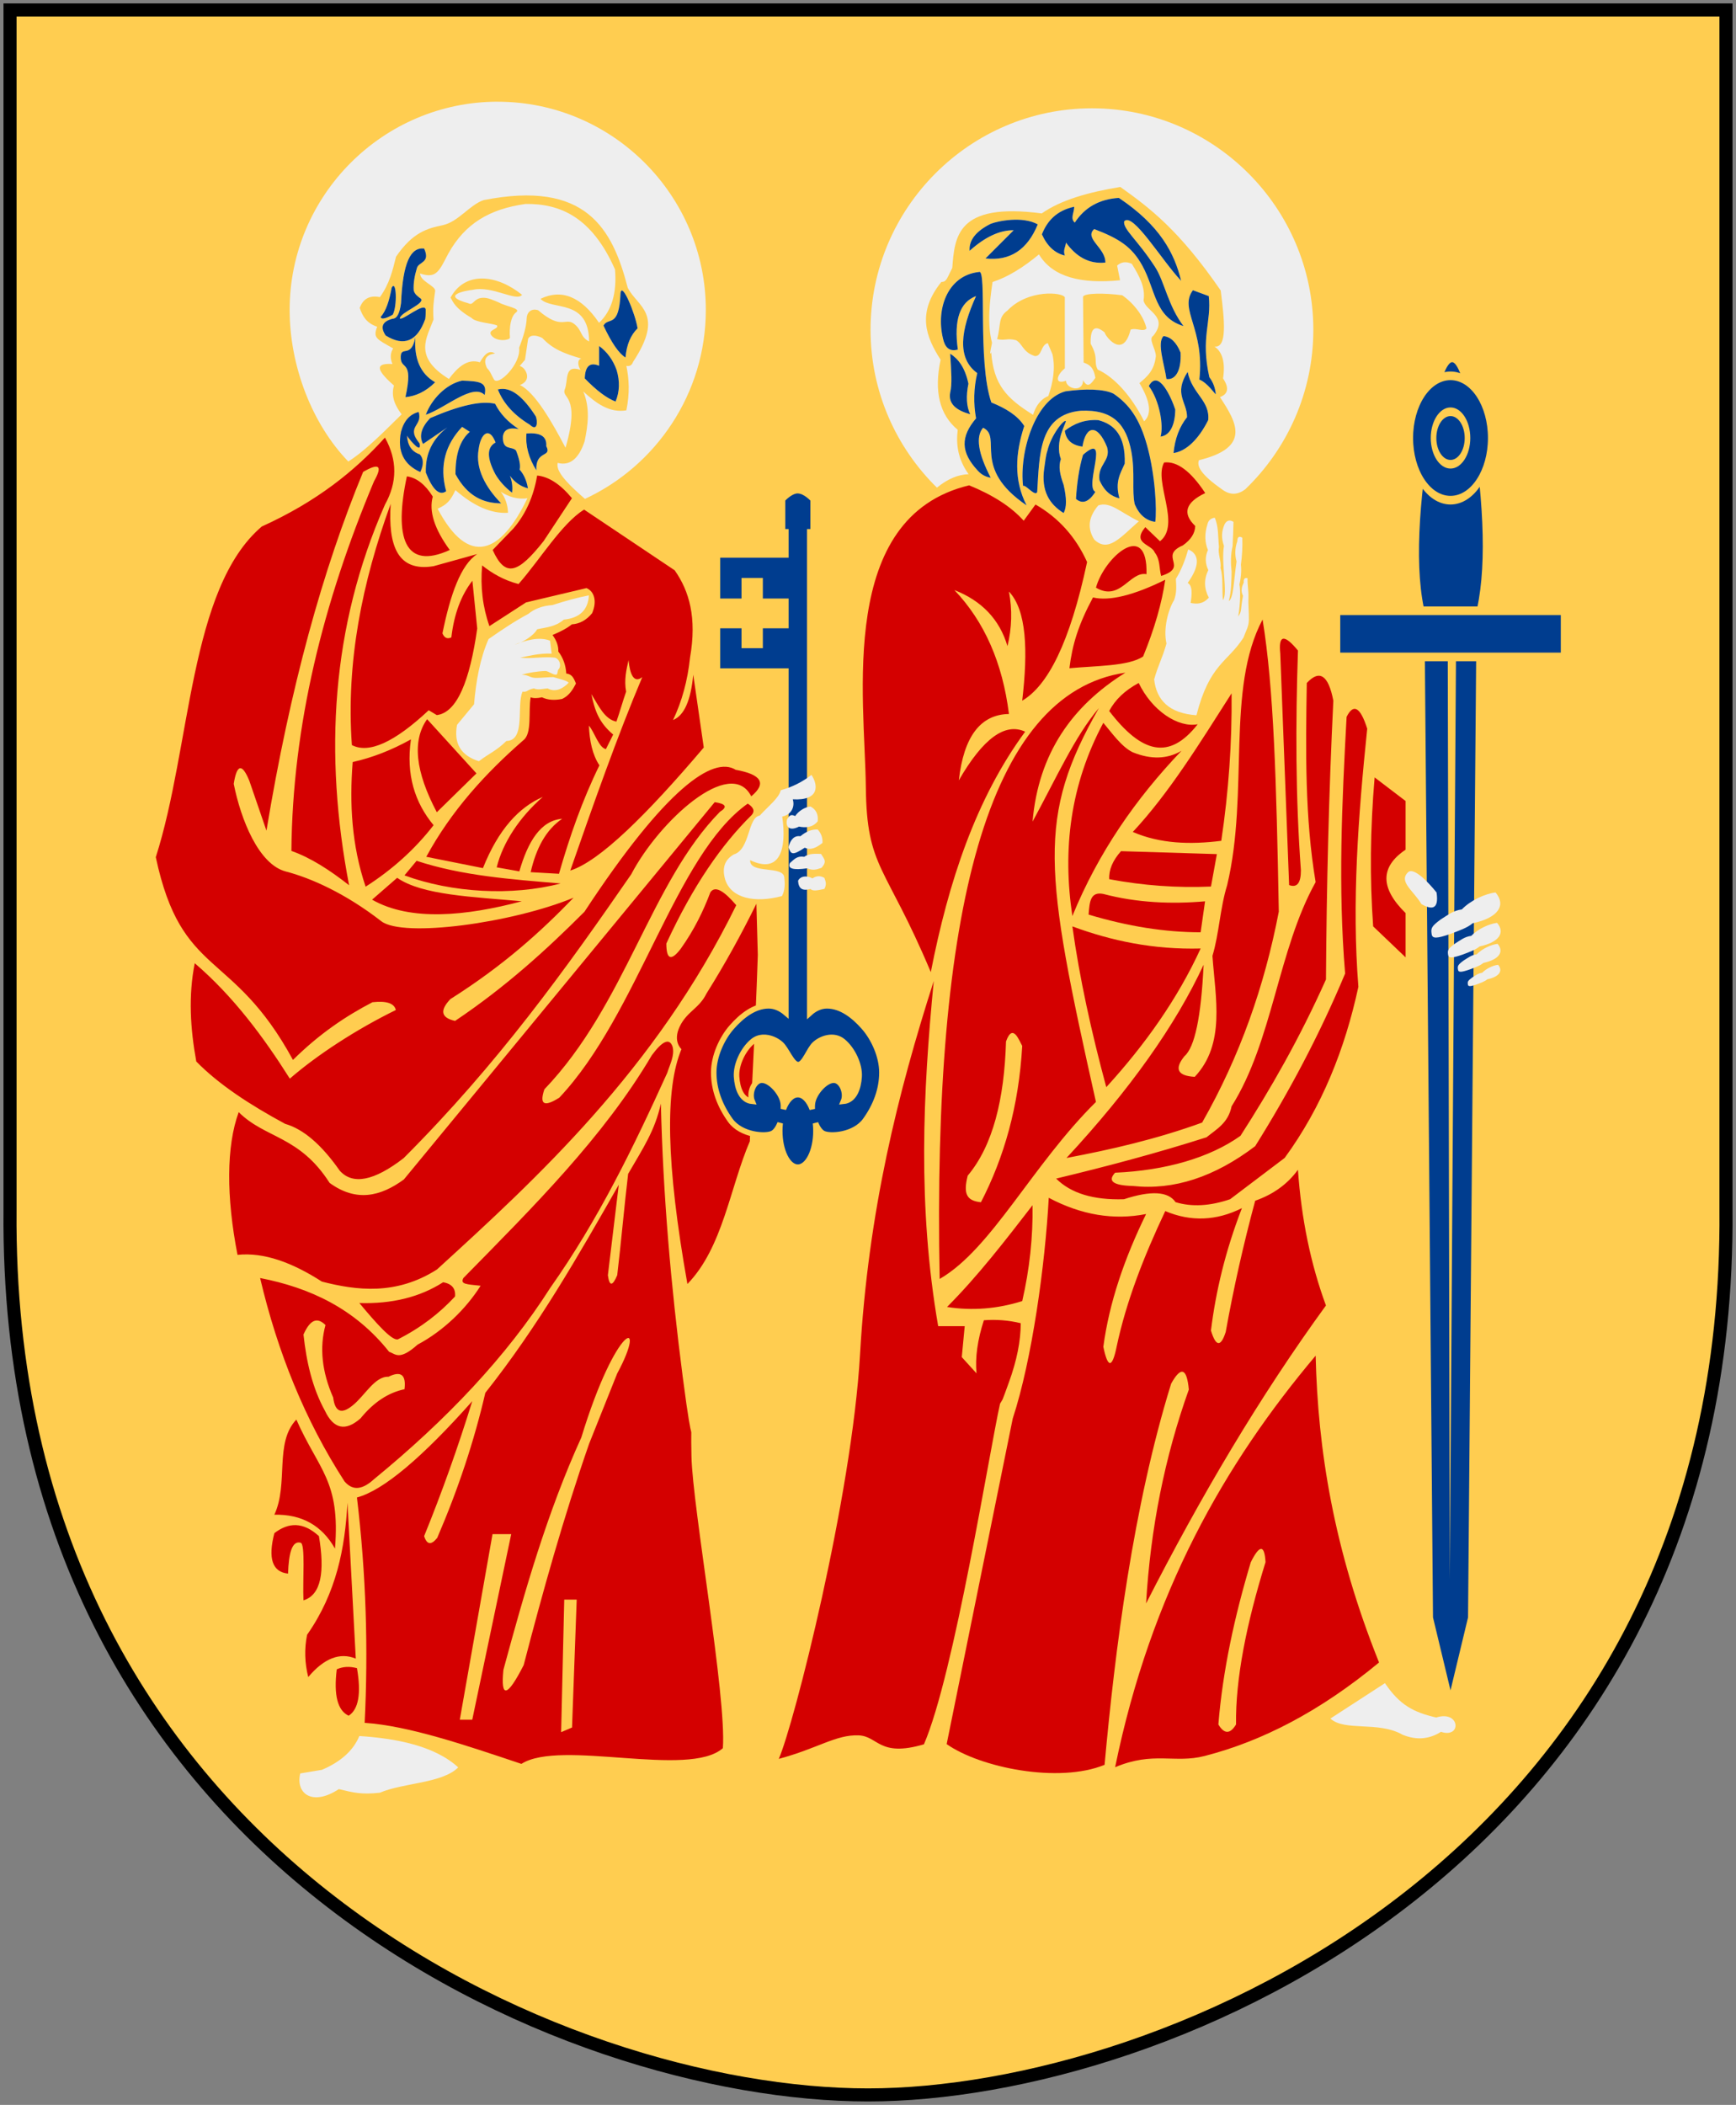
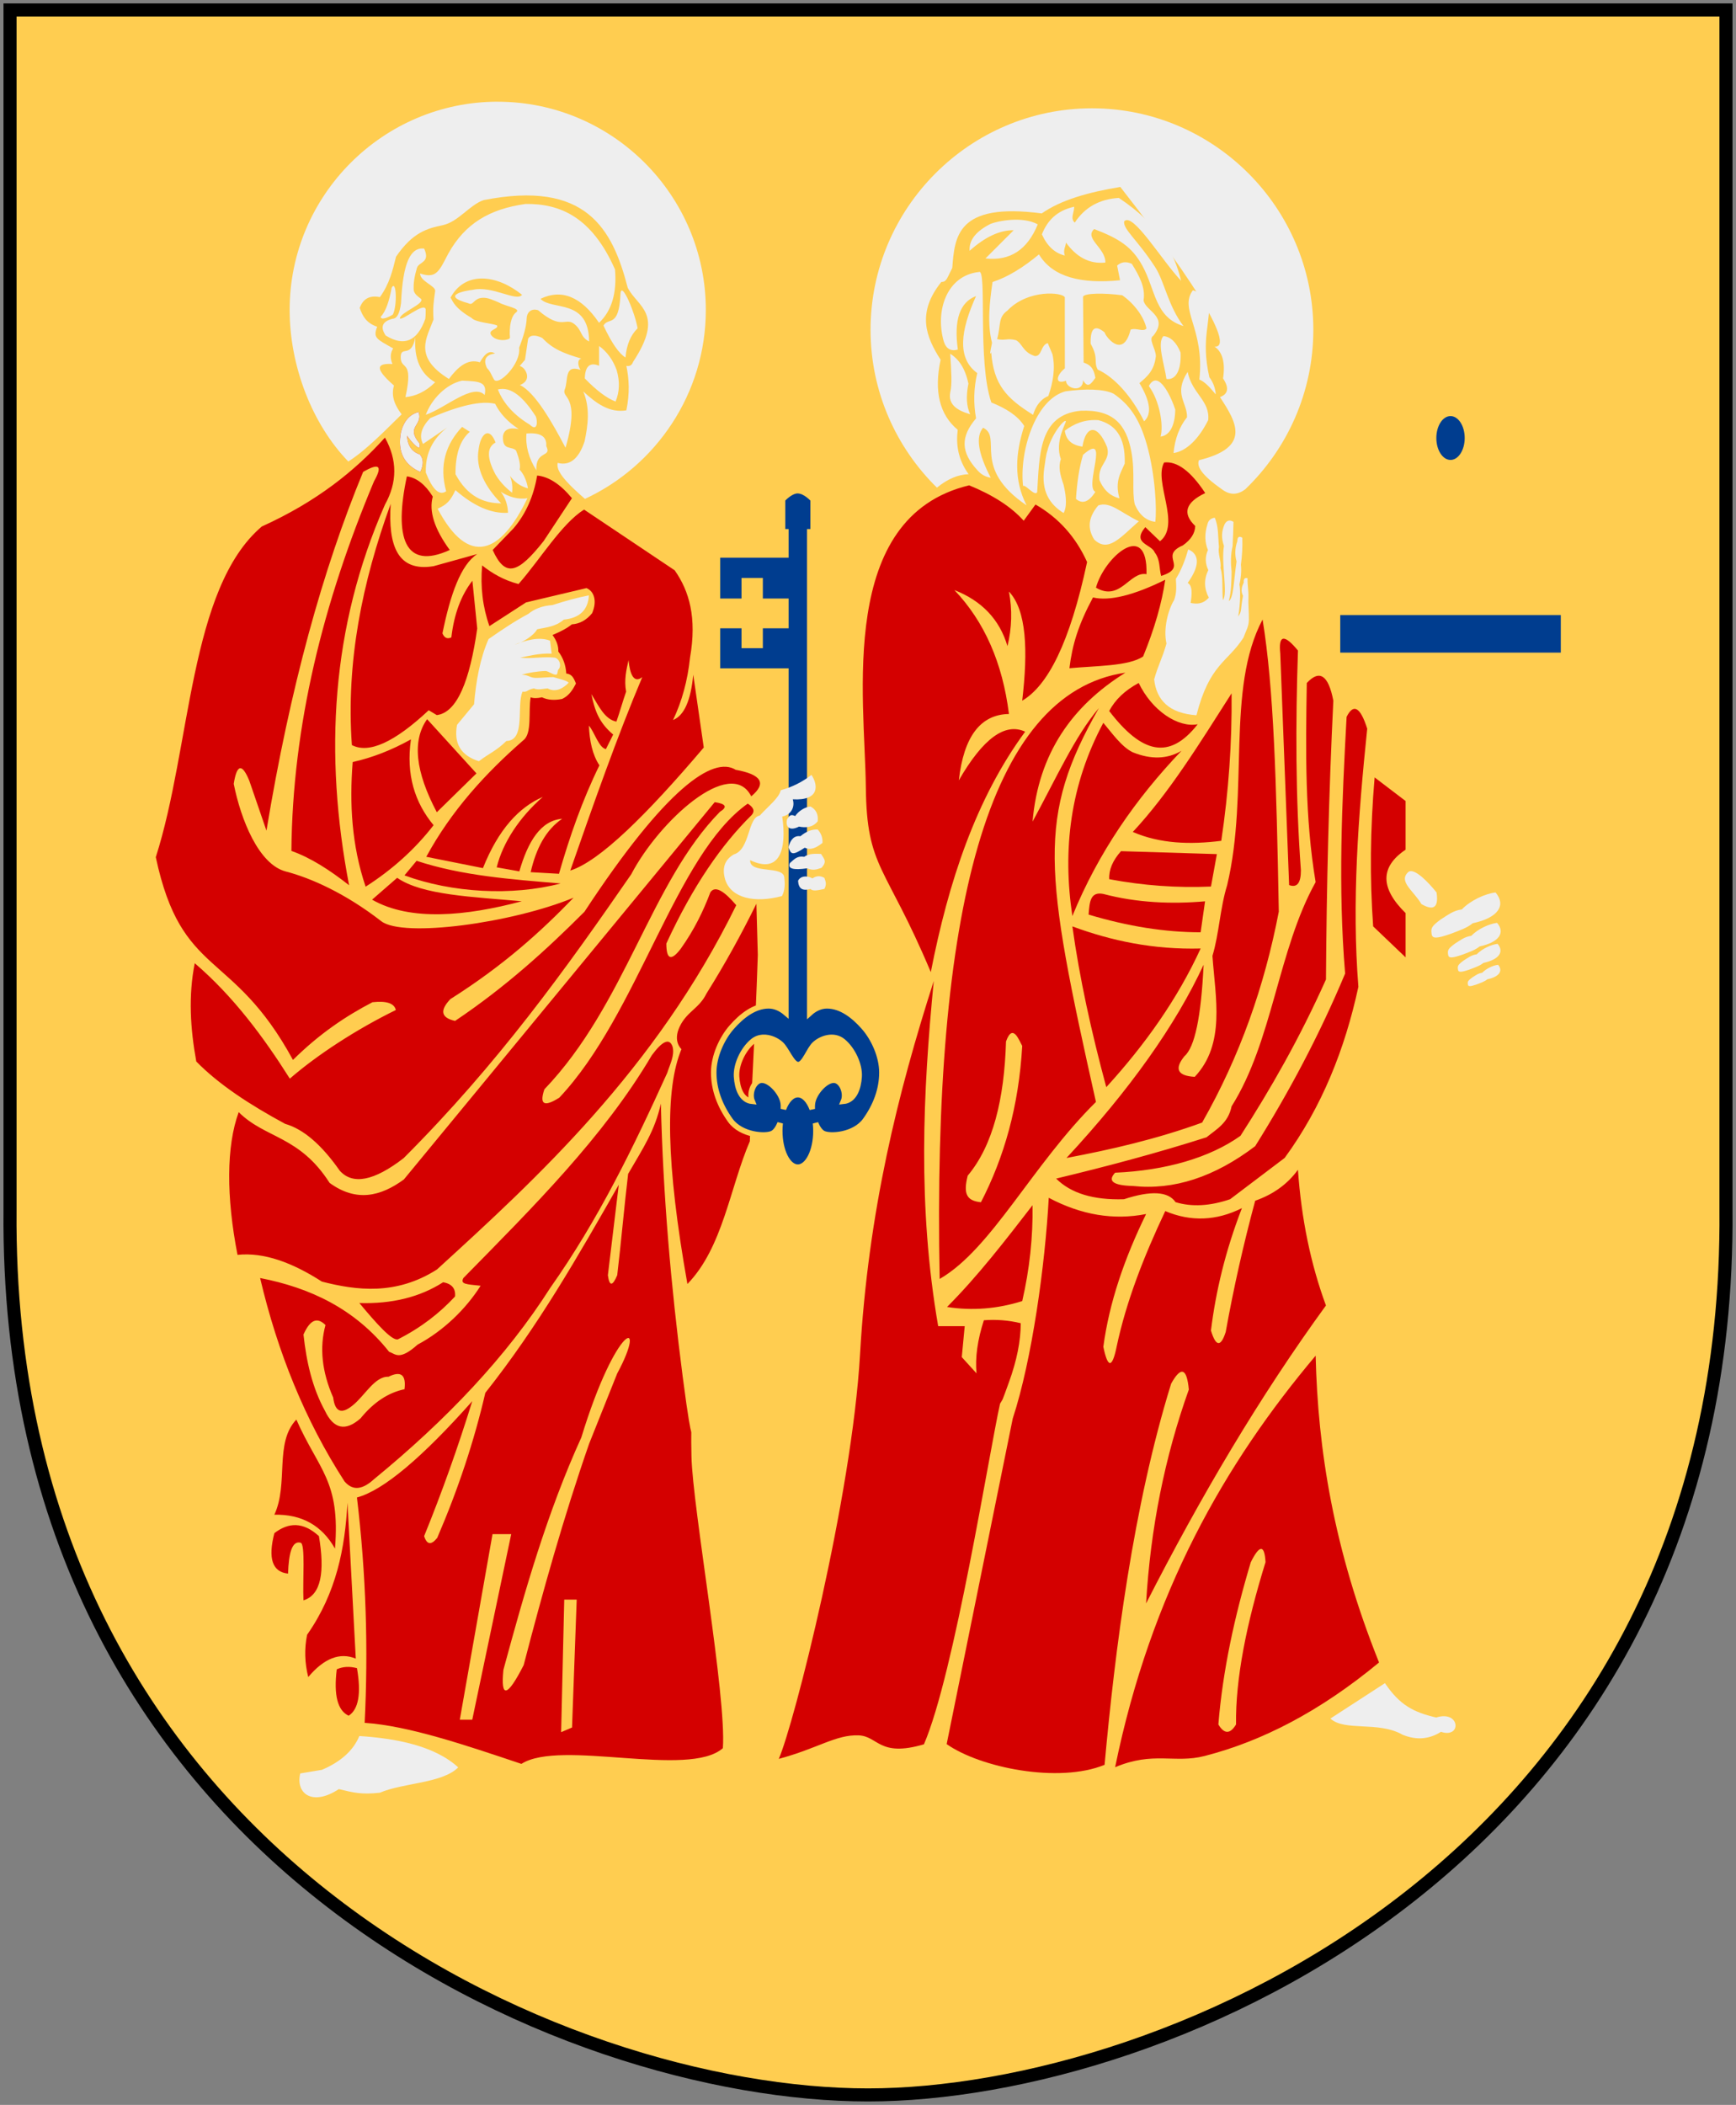
<svg xmlns="http://www.w3.org/2000/svg" version="1.0" width="251" height="304.2" id="svg4166">
  <rect width="100%" height="100%" fill="#808080" stroke="none" />
  <defs id="defs4168" />
  <path d="M 249.551,1.44 L 125.5,1.44 L 1.45,1.44 L 1.45,174.936 C 0.682,268.657 81.739,302.756 125.5,302.756 C 168.494,302.756 250.318,268.657 249.551,174.936 L 249.551,1.44 z " style="fill:#ffcd50" id="Shield" />
  <g transform="matrix(0.202,0,0,0.312,155.135,-23.45)" style="fill:#003d8f;stroke:#ffcd50;stroke-width:4" id="Sword">
-     <path d="M 254.813,272.142 C 265.027,230.535 277.89,230.541 287.67,272.142 C 296.387,309.218 298.48,340.311 289.67,361.648 C 272.845,402.395 267.638,402.395 250.813,361.648 C 241.793,339.805 245.596,306.629 254.813,272.142 z " id="path2198" />
-     <path d="M 249.773,371.736 L 290.71,371.736 L 284.779,824.712 L 270.241,863.87 L 255.704,824.712 L 249.773,371.736 z " id="path2201" />
    <path d="M 268.256,375.824 L 269.734,806.698 L 274.187,375.824 L 268.256,375.824 z " style="fill:#ffcd50;stroke:none" id="path2203" />
    <rect width="161.869" height="21.378" x="189.307" y="358.073" id="rect2206" />
-     <path d="M 299.031,278.046 C 299.037,293.95 286.146,306.846 270.242,306.846 C 254.337,306.846 241.446,293.95 241.452,278.046 C 241.446,262.142 254.337,249.246 270.242,249.246 C 286.146,249.246 299.037,262.142 299.031,278.046 L 299.031,278.046 z " id="path2210" />
    <path d="M 282.392,278.046 C 282.395,284.758 276.954,290.201 270.241,290.201 C 263.529,290.201 258.088,284.758 258.091,278.046 C 258.088,271.333 263.529,265.89 270.241,265.89 C 276.954,265.89 282.395,271.333 282.392,278.046 L 282.392,278.046 z " id="path2212" />
  </g>
  <path d="M 109.569,138.02 L 109.361,130.611 C 107.182,135.039 104.796,139.365 102.16,143.562 L 102.16,143.56 C 101.098,145.754 99.35,146.143 98.288,148.333 C 97.226,150.524 98.534,151.623 98.534,151.623 L 98.532,151.619 C 96.136,157.326 96.289,168.167 99.39,185.563 C 104.516,180.293 105.52,171.67 108.413,164.938 C 108.869,152.018 109.123,151.062 109.569,138.02 z M 139.059,196.13 L 141.19,198.475 C 140.978,196.201 141.33,193.643 142.255,190.8 L 142.255,190.802 C 144.03,190.662 145.808,190.802 147.583,191.227 C 147.583,193.784 147.016,196.626 145.879,199.754 C 144.742,202.882 145.087,201.988 144.592,202.858 C 143.056,209.704 137.954,242.002 133.586,252.086 C 127.055,254.003 126.998,250.881 124.105,250.79 C 120.832,250.687 118.287,252.66 112.599,254.191 C 114.746,249.355 123.163,216.387 124.35,195.705 C 125.537,175.023 129.838,157.897 135.008,141.769 C 133.44,157.952 132.655,174.332 135.646,191.654 L 139.483,191.654 L 139.059,196.13 z M 136.874,252.055 C 141.706,255.465 153.072,257.77 159.705,255.05 C 161.211,238.459 163.838,217.697 169.329,199.967 C 170.75,197.409 171.602,197.694 171.887,200.819 C 168.406,210.553 166.345,220.857 165.705,231.73 C 173.574,216.311 182.137,201.814 191.713,188.667 C 189.511,182.699 188.161,176.161 187.662,169.054 C 186.172,171.114 184.11,172.607 181.481,173.53 C 179.775,179.854 178.355,186.178 177.219,192.502 C 176.509,194.705 175.797,194.633 175.087,192.291 C 175.778,186.659 177.165,180.797 179.563,174.598 C 175.868,176.444 172.173,176.586 168.479,175.023 C 165.388,181.558 162.83,188.096 161.445,194.635 C 160.806,197.761 160.166,197.761 159.527,194.635 C 160.379,188.24 162.582,181.845 165.709,175.449 C 161.02,176.373 156.329,175.59 151.639,173.105 L 151.635,173.107 C 151.104,182.807 149.233,196.453 146.425,205.016 M 147.798,101.262 C 151.456,99.114 154.655,93.037 157.177,81.224 C 155.544,77.601 153.057,74.831 149.716,72.911 L 148.012,75.256 C 146.237,73.267 143.607,71.561 140.124,70.139 C 121.044,74.721 125.043,100.779 125.187,113.752 C 125.317,125.562 128.008,124.854 134.581,140.49 C 137.137,127.415 141.116,115.405 148.223,105.742 C 145.311,104.392 142.113,106.736 138.631,112.775 C 139.341,106.451 141.757,103.255 145.879,103.184 C 144.955,95.794 142.326,89.826 137.991,85.276 C 141.971,86.838 144.528,89.539 145.665,93.376 C 146.304,90.749 146.375,88.119 145.877,85.49 C 148.435,88.189 148.648,94.016 147.795,101.264 L 147.798,101.262 z M 182.548,89.537 C 177.22,99.556 180.631,114.48 177.432,127.911 C 176.403,131.215 176.261,134.981 175.301,138.143 C 175.726,144.183 177.219,150.863 172.743,155.623 C 170.256,155.483 169.76,154.486 171.252,152.64 C 172.743,151.361 173.668,146.954 174.024,139.422 C 169.975,148.162 163.366,157.472 154.198,167.35 C 160.735,166.117 167.273,164.607 173.81,162.234 C 179.28,152.642 182.835,142.48 184.895,131.75 C 184.551,112.92 184.175,99.489 182.55,89.539 L 182.548,89.537 z M 187.664,94.015 C 185.676,91.599 184.824,91.741 185.108,94.44 C 185.533,105.595 185.96,116.753 186.388,127.909 C 187.524,128.334 188.092,127.626 188.092,125.778 C 187.311,115.189 187.311,104.601 187.666,94.013 L 187.664,94.015 z M 188.944,98.704 C 190.79,96.715 192.069,97.567 192.781,101.262 C 192.123,114.691 191.804,128.122 191.715,141.553 C 187.915,150.044 183.722,157.364 179.352,164.15 C 174.912,167.314 168.517,169.162 161.231,169.477 C 160.094,170.685 160.949,171.324 163.789,171.395 C 169.687,172.034 175.586,170.116 181.483,165.64 C 186.351,157.86 190.756,149.616 194.485,140.697 C 193.454,128.263 194.023,116.04 194.697,103.603 C 195.691,101.614 196.685,102.181 197.68,105.307 C 196.366,117.999 195.441,130.488 196.401,142.613 C 194.447,151.655 191.108,160.005 185.743,167.342 L 177.855,173.311 C 174.943,174.305 172.314,174.445 169.969,173.736 C 168.904,172.172 166.417,172.03 162.508,173.311 C 158.104,173.451 154.834,172.459 152.703,170.328 C 159.95,168.587 167.2,166.669 174.447,164.359 C 175.938,163.151 177.572,162.299 178.071,159.883 C 184.022,150.459 184.768,137.261 190.221,127.48 C 188.665,118.263 188.776,108.49 188.942,98.7 L 188.944,98.704 z M 149.291,174.174 C 149.36,178.792 148.865,183.41 147.8,188.031 C 144.176,189.166 140.553,189.45 136.929,188.883 C 141.37,184.441 145.421,179.183 149.293,174.174 L 149.291,174.174 z M 162.722,97.213 C 142.72,100.141 134.829,131.875 135.861,184.832 C 143.359,180.516 149.243,168.356 158.458,159.251 C 150.939,125.732 149.928,118.047 158.883,102.329 C 155.436,106.372 152.736,112.416 149.291,118.744 C 150.143,108.848 155.045,101.991 162.72,97.213 L 162.722,97.213 z M 147.798,151.149 C 147.302,159.889 145.171,167.279 141.83,173.747 C 139.699,173.536 139.272,172.469 139.912,169.91 C 143.571,165.557 145.206,158.843 145.454,150.511 C 146.448,147.741 147.371,150.441 147.798,151.149 z M 198.751,112.349 C 198.112,119.809 198.042,126.985 198.539,133.879 L 203.229,138.355 L 203.229,131.96 C 199.534,128.336 199.534,125.282 203.229,122.795 L 203.229,115.761 L 198.753,112.351 L 198.751,112.349 z M 55.658,63.244 C 51.301,68.053 45.817,72.484 37.852,76.09 C 27.334,85.03 27.635,107.948 22.525,123.877 C 26.281,141.457 33.569,137.024 42.359,153.181 C 46.191,149.388 50.022,146.831 53.854,144.84 C 55.881,144.615 57.008,144.991 57.233,145.966 C 51.486,148.782 45.85,152.463 41.905,155.883 C 38.13,149.911 33.735,143.975 28.157,139.203 C 27.218,143.934 27.518,148.668 28.38,153.404 C 31.648,156.746 36.156,159.676 41.228,162.418 C 43.858,163.169 46.487,165.423 49.116,169.179 C 50.993,171.281 54.075,170.682 58.356,167.377 C 72.037,153.703 81.816,140.028 91.266,126.353 C 95.28,118.68 105.643,109.208 108.62,115.084 C 110.873,113.206 110.123,111.927 106.368,111.252 C 103.137,109.225 96.301,113.805 84.505,131.764 C 79.002,137.266 73.105,142.638 65.798,147.541 C 63.77,147.091 63.545,146.039 65.123,144.386 C 72.843,139.503 78.215,134.619 82.929,129.736 C 74.101,133.388 58.26,135.568 55.121,133.129 C 49.92,129.092 44.923,126.882 41.328,125.949 C 37.408,124.933 34.831,118.471 33.794,113.281 C 34.244,110.427 34.997,110.277 36.046,112.831 C 36.872,115.235 37.699,117.64 38.526,120.044 C 41.944,99.354 46.677,82.28 52.501,68.201 C 54.831,66.849 55.355,67.301 54.079,69.553 C 46.715,87.077 42.284,104.847 42.132,122.973 C 44.911,123.948 47.693,125.753 50.472,127.932 C 46.848,109.036 47.862,90.628 55.656,72.934 C 57.458,69.703 57.458,66.473 55.656,63.242 L 55.658,63.244 z M 63.174,183.468 C 77.45,170.443 94.785,154.608 106.451,130.819 C 104.804,128.893 103.442,127.897 102.712,128.95 C 101.683,131.673 100.365,134.396 98.419,137.12 C 97.04,138.928 96.347,138.674 96.342,136.359 C 100.205,127.982 104.343,122.052 108.667,117.799 C 109.168,117.245 108.984,116.691 108.113,116.138 C 97.613,123.539 92.325,146.502 80.854,158.647 C 78.937,159.843 77.877,159.897 78.708,157.429 C 90.521,145.089 94.001,127.593 104.097,117.315 C 105.216,116.624 104.962,116.163 103.335,115.93 C 88.356,134.102 73.376,152.277 58.396,170.451 C 55.019,172.924 51.497,173.751 47.658,170.952 C 43.277,164.107 38.378,164.565 34.512,160.728 C 32.708,165.654 32.708,172.986 34.341,181.351 C 38.185,180.945 42.294,182.483 46.543,185.217 C 51.537,186.492 57.262,187.234 63.174,183.467 L 63.174,183.468 z M 42.846,205.156 C 39.639,208.536 41.757,214.408 39.668,218.905 C 43.621,218.82 46.543,220.45 48.433,223.802 C 49.236,213.977 46.085,212.489 42.848,205.154 L 42.846,205.156 z M 41.644,227.414 C 39.382,227.185 38.722,225.239 39.668,221.571 C 41.707,219.998 43.842,219.911 46.112,222 C 46.977,227.133 46.447,230.499 43.879,231.28 C 43.737,228.503 44.192,223.06 43.45,222.946 C 42.203,222.631 41.746,224.519 41.646,227.414 L 41.644,227.414 z M 50.238,217.187 C 49.876,223.733 48.66,230.178 44.396,236.264 C 43.996,238.297 44.054,240.33 44.567,242.365 C 46.858,239.645 49.151,238.757 51.441,239.701 L 50.24,217.187 L 50.238,217.187 z M 50.408,247.952 C 48.807,247.208 48.233,244.975 48.691,241.251 C 49.549,240.851 50.524,240.793 51.613,241.08 C 52.242,244.746 51.842,247.037 50.41,247.954 L 50.408,247.952 z M 51.955,188.313 C 54.421,191.268 56.685,193.82 57.541,193.555 C 60.899,191.858 63.576,189.752 65.79,187.369 C 65.903,186.224 65.332,185.536 64.072,185.307 C 60.722,187.455 56.683,188.457 51.957,188.313 L 51.955,188.313 z M 96.47,155.056 C 91.608,165.782 86.501,176.29 79.573,186.099 C 73.243,196.034 64.561,205.185 54.105,213.747 C 52.159,215.535 50.839,215.277 49.811,214.089 C 44.088,205.237 40.122,195.384 37.608,184.699 C 44.844,186.107 51.31,189.133 56.256,195.355 C 57.202,195.682 57.721,196.682 60.379,194.324 C 64.109,192.333 67.359,189.183 69.489,185.817 C 67.456,185.588 66.512,185.617 66.998,184.701 C 77.031,174.478 87.254,164.357 94.247,152.498 C 95.82,150.38 96.822,149.98 97.253,151.297 C 97.559,152.549 96.867,153.803 96.472,155.056 L 96.47,155.056 z M 47.058,191.493 C 46,190.446 44.938,190.477 43.879,192.866 C 44.308,196.832 45.167,200.585 46.972,203.866 C 48.232,206.528 49.949,206.901 52.126,204.982 C 54.015,202.662 56.134,201.258 58.485,200.771 C 58.741,198.68 57.97,198.078 56.165,198.967 C 54.19,198.882 52.73,201.716 51.011,203.091 C 49.38,204.435 48.433,204.064 48.175,201.975 C 46.543,198.252 46.171,194.757 47.06,191.493 L 47.058,191.493 z M 168.313,66.837 C 166.757,69.612 170.804,75.787 167.719,78.221 L 165.595,76.183 C 163.585,78.589 166.501,78.618 166.953,79.835 C 167.775,80.884 167.575,82.101 167.886,83.234 C 171.993,81.932 167.434,80.374 171.029,78.816 C 172.189,77.994 172.785,77.062 172.812,76.014 C 170.916,74.202 171.396,72.617 174.257,71.257 C 172.162,68.085 170.179,66.614 168.309,66.839 L 168.313,66.837 z M 158.46,84.932 C 161.999,86.998 163.329,82.526 165.767,82.978 C 165.974,74.988 159.649,80.523 158.46,84.932 z M 60.53,59.544 C 61.179,61.582 58.598,61.582 60.653,64.075 C 61.003,65.623 59.449,63.844 58.847,62.967 C 58.933,64.396 59.551,65.296 60.697,65.667 C 61.249,66.302 61.272,67.151 60.766,68.212 C 58.354,67.127 57.427,65.19 57.983,62.407 C 58.406,60.819 59.254,59.863 60.528,59.546 L 60.53,59.544 z " style="fill:#d40000;fill-rule:evenodd" id="Mantlar" />
  <path d="M 109.897,86.896 L 109.897,83.923 L 107.612,83.923 L 107.612,86.896 L 103.733,86.896 L 103.733,80.197 L 113.624,80.197 L 113.624,76.861 L 113.139,76.861 L 113.139,72.187 C 113.139,72.187 114.145,71.022 115.199,70.914 C 115.208,70.914 115.215,70.915 115.224,70.914 C 115.267,70.911 115.308,70.914 115.351,70.914 C 116.459,70.914 117.569,72.187 117.569,72.187 L 117.569,76.861 L 117.084,76.861 L 117.084,146.409 C 117.779,145.78 118.633,145.359 119.563,145.359 C 121.666,145.359 123.51,146.855 124.908,148.444 C 126.352,150.083 127.514,152.665 127.514,154.994 C 127.514,157.43 126.646,159.779 125.114,161.908 C 123.549,164.084 119.97,164.319 118.993,163.784 C 118.57,163.553 118.191,162.999 117.915,162.326 C 117.953,162.684 117.975,163.059 117.975,163.441 C 117.975,166.335 116.802,168.681 115.357,168.681 C 113.912,168.681 112.739,166.335 112.739,163.441 C 112.739,163.056 112.76,162.677 112.8,162.316 C 112.523,162.995 112.147,163.551 111.721,163.784 C 110.744,164.319 107.159,164.084 105.594,161.908 C 104.062,159.779 103.194,157.43 103.194,154.994 C 103.194,152.665 104.356,150.083 105.8,148.444 C 107.187,146.868 109.014,145.382 111.097,145.359 C 111.113,145.358 111.129,145.359 111.145,145.359 C 112.056,145.359 112.913,145.763 113.624,146.371 L 113.624,96.987 L 103.733,96.987 L 103.733,90.399 L 107.612,90.399 L 107.612,93.271 L 109.897,93.271 L 109.897,90.399 L 113.624,90.399 L 113.624,86.896 L 109.897,86.896 z M 110.254,149.921 C 110.27,149.92 110.287,149.922 110.303,149.921 C 111.317,149.866 112.329,150.368 112.903,150.897 C 113.766,151.692 114.503,153.861 115.406,153.861 C 116.308,153.861 116.948,151.692 117.811,150.897 C 118.675,150.101 120.522,149.367 121.89,150.506 C 123.312,151.691 124.328,153.926 124.217,155.608 C 124.107,157.289 123.511,159.009 121.951,159.166 C 122.468,157.943 121.677,156.034 120.472,156.109 C 119.267,156.185 117.766,157.911 117.496,159.269 C 117.436,159.571 117.419,159.916 117.442,160.281 C 116.964,159.017 116.209,158.2 115.357,158.2 C 114.507,158.2 113.751,159.013 113.272,160.272 C 113.294,159.91 113.277,159.568 113.218,159.269 C 112.948,157.911 111.441,156.185 110.236,156.109 C 109.031,156.034 108.24,157.943 108.757,159.166 C 107.197,159.009 106.607,157.289 106.497,155.608 C 106.386,153.926 107.396,151.691 108.818,150.506 C 109.263,150.135 109.757,149.957 110.254,149.921 z " style="fill:#003d8f;fill-rule:evenodd;stroke:#ffcd50;stroke-width:0.8" id="Key" />
  <path d="M 143.419,49.503 C 143.497,49.465 142.897,51.802 143.311,50.911 C 143.671,55.575 145.482,57.534 149.368,59.951 C 149.891,58.245 150.826,57.524 151.576,57.233 C 152.268,55.223 152.609,53.211 152.17,51.201 L 151.491,49.588 C 150.445,49.871 150.67,51.513 149.624,51.458 C 147.869,50.892 147.896,49.73 146.906,49.165 C 145.596,48.832 145.403,49.265 144.172,49.011 C 144.746,46.886 144.278,45.884 145.656,44.887 C 148.637,41.761 153.632,42.231 153.957,42.964 L 153.961,53.24 C 152.683,54.262 152.484,55.624 154.126,55.027 C 154.153,56.203 156.617,56.797 156.59,54.943 C 157.24,56.102 157.694,55.593 158.373,54.604 C 158.137,53.142 157.596,52.719 156.675,52.396 C 156.648,49.225 156.619,46.053 156.59,42.881 C 156.805,42.352 159.587,42.319 162.258,42.671 C 164.039,43.923 165.386,45.787 165.763,47.449 C 165.353,48.047 164.297,47.322 163.47,47.64 C 162.335,52.171 159.644,48.311 159.733,48.062 C 158.219,46.776 157.625,47.568 157.694,49.677 C 158.893,51.833 158.079,52.24 158.713,53.413 C 161.049,54.46 163.541,57.122 165.424,60.89 C 166.557,59.843 166.33,58.003 164.745,55.368 C 165.884,54.408 166.89,53.554 167.123,51.461 C 167.102,50.378 165.984,48.972 166.75,48.522 C 169.031,45.695 165.557,44.964 165.341,43.391 C 165.642,41.589 164.742,39.886 163.643,38.125 C 162.822,37.757 162.114,37.842 161.52,38.378 L 161.943,40.502 C 156.336,41.06 152.201,40.058 150.218,36.765 C 147.981,38.626 145.744,40.029 143.507,40.757 C 143.076,43.71 142.722,46.784 143.423,49.509 L 143.419,49.503 z M 147.922,70.236 C 147.354,65.408 149.624,57.761 154.038,56.558 C 156.84,56.162 159.587,56.191 161.004,56.897 C 163.224,58.416 164.766,60.434 165.869,64.45 C 167.04,68.724 167.278,73.702 167.034,75.417 C 165.705,75.248 164.713,74.398 164.063,72.869 C 163.628,70.895 164.137,68.31 163.585,65.312 C 162.839,61.278 160.902,59.16 156.248,59.361 C 150.187,59.93 150.293,65.756 149.964,71.113 C 149.646,71.822 148.268,69.961 147.923,70.236 L 147.922,70.236 z M 153.955,62.248 C 155.27,61.244 156.8,60.592 158.796,60.718 C 161.16,61.327 162.747,62.998 162.618,67.004 C 162.024,68.38 161.166,69.568 161.854,72.017 C 160.695,71.734 159.675,71.026 158.967,69.383 C 158.658,67.118 160.637,66.637 160.071,64.627 C 158.713,61.257 157.013,61.399 156.503,64.542 C 154.975,64.346 154.126,63.581 153.955,62.25 L 153.955,62.248 z M 156.588,65.731 C 155.994,67.728 155.711,69.88 155.569,72.103 C 156.501,72.896 157.437,72.555 158.371,71.084 C 156.728,70.291 160.608,62.192 156.588,65.733 L 156.588,65.731 z M 150.979,67.687 C 150.512,70.986 151.757,72.884 153.782,74.144 C 154.234,73.352 154.234,71.994 153.782,70.066 C 153.272,68.63 152.988,67.435 153.388,66.358 C 152.439,63.821 154.201,61.053 154.103,60.871 C 153.905,60.501 151.976,62.817 151.431,65.175 C 151.237,65.662 151.08,66.983 150.981,67.689 L 150.979,67.687 z M 158.796,73.04 C 157.196,74.936 157.309,76.521 158.202,77.968 C 160.225,79.922 161.981,77.687 164.659,75.335 C 161.997,74.046 160.497,72.432 158.796,73.042 L 158.796,73.04 z M 141.549,39.307 C 136.904,39.802 135.177,44.899 136.452,49.332 C 136.791,50.407 137.472,50.804 138.491,50.521 C 137.896,46.245 138.773,43.668 141.124,42.79 C 138.902,47.69 138.306,51.74 141.293,53.919 C 140.783,56.099 140.728,58.28 141.124,60.461 C 138.86,63.123 138.887,65.36 141.378,68.022 C 141.888,68.587 142.511,68.928 143.247,69.041 C 141.407,65.502 141.039,63.094 142.143,61.819 C 145.004,63.177 140.389,67.595 148.429,73.034 C 146.533,69.339 146.815,65.487 148.09,61.565 C 147.142,60.051 145.415,59.003 143.334,58.166 C 141.295,52.305 142.74,38.796 141.551,39.305 L 141.549,39.307 z M 137.387,51.117 C 137.54,53.692 137.683,55.506 137.387,56.724 C 137.075,58.409 138.32,59.315 140.274,59.867 C 139.737,58.734 139.653,57.262 140.02,55.448 C 139.526,53.111 138.562,51.867 137.387,51.115 L 137.387,51.117 z M 140.189,36.249 C 142.426,34.239 144.55,33.248 146.562,33.275 L 142.484,37.353 C 146.023,37.749 148.544,36.109 150.045,32.426 C 147.837,31.208 144.311,31.933 143.249,32.341 C 141.097,33.416 140.078,34.718 140.191,36.249 L 140.189,36.249 z M 150.641,33.87 C 151.405,31.945 152.736,30.444 155.313,29.877 C 155.34,30.64 154.69,31.575 155.398,32.17 C 156.84,29.962 158.965,28.773 161.77,28.602 C 167.734,32.595 169.8,36.588 170.775,40.581 C 168.028,37.72 163.753,30.527 162.535,32 C 162.355,33.133 164.478,34.67 167.03,38.624 C 168.365,40.696 168.883,44.197 171.116,47.122 C 166.959,45.864 167.102,41.912 165.165,38.392 C 163.658,35.655 161.785,34.47 158.204,33.104 C 156.703,34.462 159.873,35.822 159.818,37.947 C 157.44,38.188 155.597,37.084 154.126,35.06 C 154.071,35.684 153.674,36.136 153.957,36.928 C 152.513,36.59 151.409,35.57 150.645,33.87 L 150.641,33.87 z M 168.229,48.569 C 167.238,49.53 168.369,52.702 168.652,54.769 C 169.869,54.968 170.831,53.694 170.691,50.948 C 170.096,49.476 169.275,48.684 168.227,48.571 L 168.229,48.569 z M 172.478,41.943 C 170.412,44.718 174.204,47.493 173.41,54.856 C 174.556,55.306 175.66,56.951 175.787,56.98 C 175.703,56.047 175.392,55.225 174.855,54.516 C 173.552,48.74 175.193,46.614 174.77,42.792 L 172.478,41.945 L 172.478,41.943 z M 171.712,53.752 C 169.646,56.951 171.656,58.112 171.627,60.293 C 170.523,61.681 169.873,63.407 169.675,65.475 C 171.514,65.208 173.299,63.481 174.687,60.718 C 174.97,57.887 172.366,56.926 171.716,53.752 L 171.712,53.752 z M 166.103,55.791 C 167.646,57.857 168.269,61.482 167.801,63.098 C 169.188,62.929 169.896,61.399 169.925,59.19 C 169.388,57.52 167.49,53.215 166.103,55.793 L 166.103,55.791 z M 171.797,79.41 C 171.429,80.712 170.835,82.355 170.014,83.659 C 170.069,84.734 170.154,85.64 169.76,86.717 C 168.881,88.16 168.171,90.877 168.656,93.005 C 168.061,95.128 167.467,96.063 166.873,98.186 C 167.211,101.187 169.025,103.085 172.989,103.368 C 174.885,95.949 177.463,95.752 179.786,92.155 C 180.173,91.081 180.54,90.622 180.569,89.579 C 180.596,88.538 180.456,87.337 180.504,86.304 C 180.546,85.367 180.338,84.513 180.382,83.574 C 179.973,83.444 179.788,83.652 179.83,84.2 C 179.527,84.794 179.375,85.429 179.717,86.1 C 179.327,88.11 179.6,88.294 179.026,89.092 C 179.369,87.127 179.359,85.065 179.2,84.457 C 179.384,83.794 179.535,82.507 179.415,81.622 C 179.596,80.318 179.665,79.014 179.619,77.71 C 179.151,77.431 178.907,77.602 178.892,78.227 C 178.55,79.222 178.517,80.195 178.788,81.141 C 178.349,84.094 178.376,86.362 177.667,86.885 C 178.049,85.377 178.044,83.953 178.071,82.624 C 177.934,81.378 177.928,80.137 178.217,78.916 C 178.276,77.731 178.323,76.562 178.344,75.417 C 177.801,75.08 177.37,75.198 177.055,75.765 C 176.578,76.877 176.595,77.802 176.965,78.891 C 176.532,81.415 177.568,85.873 176.817,86.713 C 176.67,85.286 176.861,83.261 176.461,82.086 C 176.628,81.164 176.047,80.045 176.245,79.068 C 176.097,77.597 176.203,76.067 175.63,74.819 C 175.055,74.906 174.705,75.217 174.582,75.757 C 174.153,77.114 174.176,78.358 174.651,79.489 C 174.216,80.456 174.235,81.424 174.705,82.391 C 174.051,83.717 174.076,85.044 174.78,86.371 C 173.903,87.337 173.024,87.306 172.147,87.135 C 172.345,85.832 172.431,84.64 171.723,84.248 C 173.749,81.417 173.181,79.972 171.808,79.405 L 171.797,79.41 z M 203.229,131.959 L 203.229,131.959 z M 203.654,125.993 C 202.096,127.361 204.363,128.701 205.516,130.656 C 206.935,131.477 208.089,131.529 207.703,128.978 C 206.593,127.586 204.525,125.395 203.654,125.995 L 203.654,125.993 z M 216.602,139.43 C 215.896,139.513 214.902,139.961 214.296,140.588 C 213.705,140.663 213.351,140.965 212.859,141.269 C 212.211,141.746 212.177,141.875 212.23,142.253 C 212.261,142.607 212.578,142.586 213.515,142.263 C 214.086,142.046 214.669,141.852 215.038,141.532 C 216.802,141.159 217.337,140.294 216.6,139.43 L 216.602,139.43 z M 216.529,136.401 C 215.604,136.51 214.302,137.099 213.508,137.918 C 212.732,138.016 212.269,138.414 211.624,138.809 C 210.774,139.436 210.728,139.601 210.799,140.097 C 210.842,140.563 211.255,140.534 212.484,140.111 C 213.232,139.826 213.996,139.572 214.481,139.155 C 216.793,138.664 217.492,137.531 216.527,136.399 L 216.529,136.401 z M 216.456,133.371 C 215.314,133.506 213.7,134.235 212.719,135.249 C 211.761,135.372 211.188,135.86 210.392,136.351 C 209.339,137.126 209.284,137.331 209.372,137.945 C 209.424,138.52 209.936,138.486 211.455,137.962 C 212.38,137.609 213.325,137.295 213.925,136.78 C 216.785,136.174 217.649,134.772 216.456,133.369 L 216.456,133.371 z M 216.233,128.978 C 214.74,129.155 212.636,130.105 211.357,131.429 C 210.105,131.588 209.359,132.227 208.32,132.867 C 206.946,133.879 206.876,134.148 206.989,134.948 C 207.058,135.699 207.724,135.654 209.707,134.971 C 210.913,134.51 212.148,134.1 212.93,133.427 C 216.662,132.637 217.791,130.807 216.235,128.978 L 216.233,128.978 z M 192.356,248.364 L 200.242,243.248 C 202.384,246.413 204.354,247.45 207.651,248.212 C 211.132,247.108 211.365,251.286 208.341,250.282 C 206.629,251.372 204.783,251.513 202.8,250.706 C 199.318,248.706 194.414,250.262 192.354,248.362 L 192.356,248.364 z M 73.732,48.805 C 73.709,49.172 71.81,49.459 71.056,48.478 C 70.414,47.641 72.116,47.603 71.872,47.043 C 71.193,46.706 68.756,46.62 68.16,45.933 C 65.8,44.55 65.527,43.669 65.144,43.002 C 67.26,39.146 71.822,39.655 75.482,42.606 C 74.661,43.666 71.189,41.229 68.325,41.89 C 67.414,41.981 63.503,42.681 67.733,43.833 C 68.452,44.229 68.456,43.119 69.733,43.041 C 70.526,42.973 71.347,43.393 72.141,43.72 C 73.141,44.291 75.424,44.566 74.613,45.152 C 73.876,45.687 73.603,47.241 73.732,48.807 L 73.732,48.805 z M 75.959,29.479 C 70.783,30.213 67.244,32.295 64.825,36.636 C 63.49,39.182 63.101,40.321 60.743,39.526 C 60.714,40.657 63.023,41.317 62.917,42.062 C 62.678,43.751 62.572,44.437 62.678,46.178 C 61.72,48.82 59.691,51.538 64.903,54.766 C 66.215,53.008 67.642,51.788 69.379,52.364 C 69.831,51.609 70.562,50.399 71.57,51.096 C 70.258,51.238 69.819,51.992 70.414,53.198 C 70.908,53.667 71.087,54.296 71.424,54.845 C 72.03,55.875 75.355,52.604 75.057,50.257 C 75.707,48.597 76.119,47.12 76.148,46.02 C 76.167,45.229 76.721,44.508 77.802,44.829 C 81.272,47.811 81.718,45.766 83.049,46.837 C 84.222,47.784 83.849,48.673 85.18,49.355 C 85.117,43.085 79.802,44.927 78.148,43.189 C 81.158,41.723 84.02,42.833 86.613,46.651 C 88.44,44.927 89.209,42.356 88.919,38.936 C 85.58,31.365 80.993,29.404 75.955,29.473 L 75.959,29.479 z M 76.357,48.965 L 75.905,52.002 C 75.653,52.296 75.399,52.592 75.146,52.888 C 75.44,52.981 75.757,53.181 76.007,53.654 C 76.54,54.664 75.951,55.377 75.167,55.643 C 77.398,56.683 79.968,61.288 81.766,64.708 C 84.018,56.968 81.085,57.632 81.67,56.252 C 82.187,54.914 81.543,52.65 83.931,53.456 C 83.53,52.861 83.439,51.904 84.072,51.827 C 81.5,51.073 79.917,50.448 78.406,48.843 C 77.486,48.382 76.644,48.368 76.359,48.963 L 76.357,48.965 z M 61.324,35.922 C 59.389,35.71 58.25,37.857 57.985,43.794 C 57.794,45.291 57.393,46.047 56.779,46.06 C 55.273,46.443 54.934,47.253 55.762,48.486 C 58.412,50.129 60.322,49.334 61.487,46.101 C 61.567,45.553 61.534,45.108 61.551,44.741 C 61.412,43.545 58.168,46.416 57.806,46.008 C 57.921,45.124 61.476,43.9 60.858,43.177 C 60.404,42.831 59.956,42.535 59.816,41.967 C 59.747,40.977 59.935,39.88 60.283,38.721 C 60.553,37.821 62.268,37.994 61.326,35.924 L 61.324,35.922 z M 89.719,42.364 C 89.515,47.526 87.938,45.762 87.255,47.055 C 88.421,49.546 89.481,51.082 90.436,51.667 C 90.594,49.838 91.177,48.434 92.185,47.453 C 91.841,45.28 89.906,40.64 89.721,42.364 L 89.719,42.364 z M 86.617,50 C 87.782,50.846 88.63,52.013 89.162,53.498 C 89.638,55.114 89.585,56.626 89.004,58.03 C 87.732,57.553 86.248,56.439 84.551,54.691 C 84.603,52.915 85.293,52.305 86.619,52.861 L 86.619,50 L 86.617,50 z M 71.984,56.283 C 72.778,58.297 74.315,59.994 76.596,61.373 C 77.761,62.484 77.735,60.817 77.469,60.18 C 75.734,57.489 73.93,55.793 71.982,56.285 L 71.984,56.283 z M 70.074,57.078 C 68.352,55.329 64.401,58.986 61.565,59.939 C 62.386,57.699 64.507,55.501 66.813,55.01 C 69.304,55.116 70.472,55.168 70.074,57.078 z M 71.585,58.351 C 72.301,59.782 73.44,61.002 75.005,62.009 C 73.607,61.728 72.843,62.08 72.716,63.071 C 72.633,65.181 73.978,64.429 74.611,65.108 C 75.103,66.346 75.276,67.268 75.132,67.87 C 75.744,68.558 76.146,69.462 76.334,70.578 C 75.255,70.289 74.388,69.682 73.732,68.757 C 74.043,69.572 74.145,70.389 74.036,71.207 C 73.024,70.43 72.224,69.545 71.635,68.556 C 70.37,66.174 70.375,64.638 71.651,63.952 C 70.755,61.582 69.487,62.63 69.199,64.95 C 68.716,67.693 70.185,70.422 72.459,72.744 C 69.887,72.732 67.583,71.724 65.857,68.53 C 65.844,65.785 66.453,63.667 67.925,62.407 L 66.813,61.692 C 64.455,64.196 63.475,67.218 64.507,70.997 C 63.528,71.686 62.547,70.786 61.567,68.295 C 61.474,65.446 62.639,63.352 64.667,61.775 L 61.168,64.16 C 60.561,63.021 60.905,61.775 62.201,60.422 C 66.496,58.566 69.624,57.878 71.585,58.355 L 71.585,58.351 z M 76.119,62.646 C 75.961,64.421 76.436,66.196 77.55,67.974 C 77.392,65.006 79.856,66.172 78.981,64.475 C 79.098,62.912 77.907,62.513 76.119,62.646 z M 60.53,59.544 C 61.179,61.582 58.598,61.582 60.653,64.075 C 61.003,65.623 59.449,63.844 58.847,62.967 C 58.933,64.396 59.551,65.296 60.697,65.667 C 61.249,66.302 61.272,67.151 60.766,68.212 C 58.354,67.127 57.427,65.19 57.983,62.407 C 58.406,60.819 59.254,59.863 60.528,59.546 L 60.53,59.544 z M 60.052,48.726 C 59.483,51.825 58.008,49.944 57.941,51.502 C 57.85,53.659 59.878,51.704 58.62,57.395 C 60.05,57.256 61.482,56.66 62.915,55.248 C 60.795,54.029 59.841,51.855 60.052,48.728 L 60.052,48.726 z M 56.633,41.569 C 56.291,43.437 55.811,44.976 55.044,45.783 C 55.069,46.313 56.129,45.889 56.792,45.466 C 57.454,44.246 57.322,40.323 56.635,41.569 L 56.633,41.569 z M 63.274,73.521 C 67.758,82.003 72.397,80.053 76.257,72.001 C 74.853,72.234 73.489,71.767 72.399,71.066 C 73.06,71.922 73.41,72.938 73.451,74.107 C 71.074,74.263 68.539,73.172 65.848,70.834 C 65.107,72.432 64.563,72.938 63.276,73.523 L 63.274,73.521 z M 66.082,104.751 C 66.9,103.762 67.719,102.774 68.539,101.785 C 68.829,98.369 69.414,95.147 70.641,92.355 C 72.551,91.029 74.461,89.743 76.373,88.729 C 77.248,88.01 78.379,87.542 79.881,87.444 C 81.791,86.821 83.545,86.354 85.143,86.042 C 85.028,88.147 83.818,89.316 81.518,89.55 C 80.231,90.641 78.944,90.641 77.657,90.953 C 77.129,91.903 75.557,92.868 74.384,93.174 C 75.944,92.551 77.969,91.966 79.529,92.591 C 79.606,93.135 79.685,93.916 79.762,94.463 C 77.931,94.386 76.409,94.813 75.201,95.045 C 76.876,95.24 78.554,94.851 80.231,95.045 C 80.737,95.163 81.244,95.942 80.816,96.683 C 80.573,96.771 80.685,97.431 80.45,97.494 C 80.042,97.605 79.267,96.955 78.844,96.973 C 77.575,97.023 76.307,97.246 75.438,97.5 C 76.646,97.577 76.567,98.006 77.659,97.967 C 78.166,97.967 79.491,97.852 79.998,97.852 C 81.152,98.192 81.982,98.367 82.22,98.669 C 81.244,99.683 80.154,100.035 79.179,99.487 C 78.635,99.525 77.736,99.762 77.192,99.487 C 76.178,99.679 76.256,100.069 75.555,99.954 C 74.649,101.918 76.057,107.028 73.216,107.088 C 71.697,108.569 70.76,108.842 69.241,110.012 C 66.629,109.194 65.577,107.438 66.082,104.749 L 66.082,104.751 z M 104.86,127.149 C 104.354,125.464 104.77,124.243 106.105,123.479 C 108.468,122.762 108.09,118.134 109.843,117.871 C 111.238,116.359 112.6,115.345 112.89,114.201 C 114.552,113.741 116.029,113.002 117.322,111.985 C 118.268,113.382 118.591,115.736 114.622,115.517 C 114.966,116.599 114.414,117.755 113.098,118.009 C 113.771,122.683 112.792,126.376 108.459,124.31 C 108.366,126.388 113.356,125.001 113.402,126.87 C 113.495,127.747 113.518,128.625 113.058,129.501 C 109.065,130.563 105.714,129.778 104.86,127.147 L 104.86,127.149 z M 117.187,116.553 C 116.495,116.597 115.479,117.151 114.972,117.936 C 114.419,117.682 114.166,117.752 113.794,118.421 C 113.542,119.48 114.117,120.175 115.526,119.459 C 116.449,119.642 117.487,119.619 118.226,118.697 C 118.339,117.705 117.995,116.99 117.189,116.553 L 117.187,116.553 z M 114.002,122.439 C 114.3,121.263 114.877,120.731 115.733,120.846 C 116.564,120.155 117.395,119.832 118.226,119.879 C 118.734,120.433 118.965,121.077 118.918,121.815 C 118.064,122.508 117.21,122.923 116.356,122.508 C 114.533,123.718 114.348,123.441 114.002,122.439 z M 114.21,124.726 C 114.877,124.149 115.246,123.666 116.287,123.825 C 116.955,123.308 118.039,123.377 118.71,123.41 C 119.174,124.172 119.613,124.47 118.78,125.418 C 118.32,125.533 117.72,125.926 116.702,125.488 C 114.671,125.785 113.841,125.531 114.21,124.726 z M 115.387,127.288 C 115.639,126.711 116.47,126.41 117.464,126.944 C 118.039,126.551 118.616,126.53 119.195,126.874 C 119.426,127.497 119.516,127.844 119.195,128.466 C 118.48,128.605 117.534,128.882 117.187,128.466 C 116.01,128.811 115.456,128.421 115.387,127.29 L 115.387,127.288 z M 51.955,250.889 C 51.084,252.98 49.281,254.609 46.55,255.771 C 45.504,255.944 44.457,256.119 43.412,256.294 C 42.715,259.141 45.096,261.118 48.991,258.56 C 51.138,259.081 52.244,259.37 54.919,259.083 C 58.289,257.631 63.928,257.746 66.254,255.421 C 62.824,252.282 57.244,251.235 51.953,250.887" style="fill:#eeeeee;fill-rule:evenodd" id="Skin" />
  <path d="M 89.24,198.49 C 93.739,190.156 89.121,191.147 84.054,207.734 C 79.098,218.628 75.868,229.955 72.786,241.319 C 72.368,245.509 73.344,245.284 75.715,240.643 C 78.49,229.974 81.471,219.305 85.182,208.636 M 98.707,198.94 C 100.413,212.088 99.814,203.023 99.974,210.469 C 100.134,217.914 105.065,245.196 104.515,252.642 C 99.59,257.008 81.029,251.298 75.388,254.915 C 67.194,252.166 59.056,249.405 52.725,248.983 C 53.252,238.352 52.938,227.51 51.609,216.416 L 51.613,216.414 C 55.49,215.372 61.149,210.513 68.283,202.493 C 66.196,209.226 63.876,215.729 61.322,222 C 61.718,223.246 62.349,223.333 63.213,222.256 C 66.228,215.268 68.55,208.278 70.172,201.289 C 77.871,191.581 83.655,181.395 89.467,171.216 C 88.942,175.573 88.415,179.931 87.89,184.289 C 88.107,185.917 88.557,185.917 89.242,184.289 C 89.767,179.933 90.292,174.005 90.819,169.647 C 93.093,165.74 94.672,163.403 95.553,159.495 C 95.863,172.643 97.001,185.792 98.707,198.94 z M 81.581,231.174 C 81.431,237.56 81.281,243.946 81.131,250.333 C 81.656,250.11 82.181,249.883 82.708,249.658 C 82.933,243.497 83.158,237.337 83.383,231.176 C 82.783,231.176 82.183,231.176 81.581,231.176 L 81.581,231.174 z M 73.917,221.708 C 73.016,221.708 72.114,221.708 71.212,221.708 C 69.635,230.647 68.058,239.589 66.479,248.531 C 67.079,248.531 67.681,248.531 68.281,248.531 C 70.158,239.591 72.037,230.649 73.915,221.708 L 73.917,221.708 z M 161.229,255.397 C 166.415,230.134 177.075,211.517 190.223,195.919 C 190.54,209.455 192.813,223.881 199.39,240.26 C 190.844,247.337 182.445,251.651 174.159,253.776 C 169.819,254.888 166.79,253.057 161.231,255.394 L 161.229,255.397 z M 182.975,225.766 C 180.223,234.646 178.625,242.607 178.713,249.216 C 177.861,250.637 177.009,250.636 176.157,249.216 C 176.795,241.399 178.501,233.583 180.846,225.766 C 182.125,223.207 182.835,223.207 182.977,225.766 L 182.975,225.766 z M 178.071,100.196 C 173.372,107.559 169.055,114.576 163.787,120.235 C 167.73,121.938 172.066,122.081 176.578,121.513 C 177.644,114.409 178.14,107.302 178.069,100.194 L 178.071,100.196 z M 175.94,123.435 L 162.083,123.01 C 160.875,124.358 160.308,125.709 160.379,127.059 C 165.282,127.982 170.185,128.338 175.089,128.124 L 175.942,123.435 L 175.94,123.435 z M 174.233,130.257 L 173.595,134.733 C 168.479,134.733 163.08,133.881 157.394,132.175 C 157.533,130.253 157.673,128.83 159.525,129.192 C 164.357,130.471 169.402,130.682 174.235,130.257 L 174.233,130.257 z M 155.047,133.881 C 160.714,135.977 166.79,137.255 173.595,137.078 C 170.256,144.36 165.565,150.969 159.952,157.116 C 157.787,149.105 156.08,141.323 155.049,133.879 L 155.047,133.881 z M 170.823,108.511 C 164.233,115.403 158.796,123.22 155.049,132.386 C 153.611,122.812 154.713,113.466 159.525,104.46 C 160.733,105.88 162.155,107.942 163.787,108.723 C 166.417,109.787 168.762,109.717 170.821,108.511 L 170.823,108.511 z M 164.64,98.704 C 166.572,102.72 170.331,105.203 173.166,104.672 C 169.046,109.931 165.065,108.863 160.375,102.755 C 161.227,101.122 162.649,99.771 164.638,98.704 L 164.64,98.704 z M 154.621,96.573 C 155.042,93.165 155.896,90.322 158.031,86.34 C 160.339,86.908 163.891,86.057 168.477,83.784 C 167.981,87.194 166.913,90.889 165.28,94.869 C 163.22,96.29 158.388,96.217 154.623,96.573 L 154.621,96.573 z M 58.479,126.509 C 65.302,129.022 74.036,129.53 81.054,127.678 C 73.841,127.074 66.823,126.568 60.234,124.404 L 58.479,126.509 z M 53.8,130.019 C 59.335,133.185 67.406,132.386 75.438,130.251 C 68.389,129.609 61.039,129.376 57.425,126.861 L 53.8,130.017 L 53.8,130.019 z M 59.414,106.857 C 58.683,111.983 59.987,115.999 62.688,119.255 C 60.037,122.685 56.762,125.649 52.863,128.143 C 50.836,122.141 50.524,116.136 50.991,110.131 C 53.798,109.507 56.606,108.417 59.412,106.857 L 59.414,106.857 z M 61.755,103.934 C 59.572,107.013 60.041,111.496 63.157,117.384 L 68.889,111.769 L 61.755,103.934 z M 77.663,68.724 C 77.158,71.724 76.027,74.259 74.272,76.327 L 71.232,79.483 C 73.062,83.538 74.896,82.875 78.6,78.198 L 82.693,72 C 81.017,69.972 79.34,68.882 77.663,68.726 L 77.663,68.724 z M 58.829,68.841 C 56.925,77.72 58.512,82.457 65.029,79.485 C 62.807,76.444 61.988,73.871 62.574,71.767 C 61.484,70.012 60.235,69.037 58.831,68.843 L 58.829,68.841 z M 50.876,107.677 C 50.02,95.717 52.357,84.157 56.488,72.819 C 56.098,78.824 57.462,82.684 62.688,81.824 L 69.002,80.07 C 66.625,81.609 65.103,85.936 63.972,91.532 C 64.244,92.193 64.673,92.388 65.259,92.116 C 65.648,88.764 66.661,86.034 68.3,83.928 L 69,90.83 C 67.929,98.364 66.096,102.983 63.153,103.345 L 61.984,102.645 C 57.033,107.284 53.328,108.959 50.872,107.675 L 50.876,107.677 z M 61.637,123.818 C 65.263,117.151 70.175,111.769 75.674,106.975 C 76.959,106.001 76.375,102.803 76.727,100.775 C 77.115,100.931 77.661,100.931 78.363,100.775 C 79.181,101.164 80.156,101.243 81.287,101.008 C 82.339,100.502 82.845,99.606 83.274,98.787 C 82.885,97.758 82.574,97.429 81.874,97.333 C 81.804,96.119 81.42,95.061 80.725,94.157 C 80.756,93.362 80.477,92.568 79.885,91.772 C 81.127,91.258 82.06,90.745 82.68,90.231 C 83.812,90.16 84.792,89.622 85.614,88.616 C 86.393,86.785 85.847,85.419 84.797,84.99 L 76.057,87.06 L 70.762,90.487 C 69.789,87.719 69.437,84.796 69.71,81.714 C 71.191,82.884 72.866,83.859 74.972,84.405 C 78.129,80.818 81.172,75.712 84.445,73.644 L 97.546,82.417 C 99.65,85.398 100.781,89.258 99.767,95.047 C 99.417,98.362 98.598,101.364 97.311,104.055 C 98.907,103.432 99.882,101.249 100.234,97.505 L 101.754,108.032 C 93.483,117.774 86.671,124.491 82.454,125.811 C 85.72,116.443 89.288,106.288 92.864,97.856 C 91.618,98.829 91.071,97.388 90.877,95.399 C 90.565,96.802 90.213,98.244 90.527,99.96 C 90.021,101.402 89.631,102.845 89.125,104.288 C 87.417,103.961 86.542,101.97 85.499,100.312 C 86.003,102.689 86.586,104.407 88.655,106.159 L 87.604,108.263 C 86.551,108.03 85.966,105.807 85.147,104.872 C 85.244,107.055 85.634,109.044 86.667,110.604 C 84.191,115.653 82.358,120.915 80.819,126.278 L 76.727,126.045 C 77.515,122.594 78.939,119.906 81.287,118.327 C 78.167,118.578 76.336,121.619 75.088,125.93 L 71.814,125.345 C 72.71,121.76 75.088,118.132 78.481,115.168 C 75.011,116.678 72.047,119.896 69.825,125.46 L 61.637,123.824" style="fill:#d40000;fill-rule:evenodd" id="Clothes" />
  <path d="M 71.962,14.701 C 88.534,14.701 102.052,28.217 102.052,44.791 C 102.052,56.862 94.878,67.312 84.576,72.098 C 80.814,68.859 80.477,67.726 80.631,66.896 C 82.379,67.356 83.678,66.319 84.526,63.781 C 85.024,61.38 85.336,58.978 84.332,56.575 C 86.182,58.274 88.109,59.709 90.563,59.301 C 91.07,56.822 90.956,54.754 90.563,52.875 C 91.037,52.979 91.362,52.786 91.537,52.292 C 96.166,45.27 92.144,44.356 90.758,41.581 C 88.555,33.07 84.772,25.988 69.919,28.921 C 67.867,29.625 66.271,32.072 63.984,32.55 C 61.811,33.006 59.672,33.558 57.262,37.099 C 56.771,39.046 56.337,40.992 54.927,42.941 C 53.279,42.618 52.455,43.321 52.007,44.497 C 52.398,45.632 52.942,46.689 54.538,47.222 C 53.882,48.865 54.502,49.007 56.844,50.352 C 56.414,51.033 56.394,51.798 56.743,52.606 C 53.678,52.413 54.99,53.973 56.962,55.72 C 56.49,57.311 57.16,58.682 58.072,59.878 C 55.742,62.146 52.988,65.029 50.359,66.698 C 45.115,61.278 41.878,52.892 41.878,44.785 C 41.878,28.213 55.394,14.696 71.968,14.696 L 71.962,14.701 z " style="fill:#eeeeee" id="Nimbus-1" />
-   <path d="M 135.469,70.474 C 136.994,69.226 138.52,68.577 140.045,68.528 C 138.508,66.391 138.208,64.254 138.472,62.115 C 135.848,59.939 135.021,56.566 135.998,51.99 C 133.89,48.694 132.497,45.245 136.11,40.74 C 136.858,40.777 136.935,40.179 137.685,38.717 C 138.041,34.218 138.327,29.221 150.622,30.843 C 153.395,28.894 157.407,27.769 161.983,27.019 C 166.196,30.027 170.466,33.218 176.497,41.983 C 177.047,46.276 177.465,50.323 175.599,50.082 C 176.761,50.869 177.173,52.408 176.836,54.694 C 177.734,56.043 177.584,56.943 176.388,57.393 C 178.811,61.055 180.921,64.661 173.351,66.506 C 172.995,67.368 173.668,68.607 176.613,70.668 C 177.765,71.574 178.917,71.582 180.071,70.689 C 186.116,64.861 189.888,56.687 189.888,47.661 C 189.888,30.031 175.511,15.651 157.879,15.651 C 140.249,15.651 125.869,30.029 125.869,47.661 C 125.869,56.577 129.549,64.663 135.469,70.478" style="fill:#eeeeee" id="Nimbus-2" />
-   <path d="M 147.922,70.236 C 147.354,65.408 149.624,57.761 154.038,56.558 C 156.84,56.162 159.587,56.191 161.004,56.897 C 163.224,58.416 164.766,60.434 165.869,64.45 C 167.04,68.724 167.278,73.702 167.034,75.417 C 165.705,75.248 164.713,74.398 164.063,72.869 C 163.628,70.895 164.137,68.31 163.585,65.312 C 162.839,61.278 160.902,59.16 156.248,59.361 C 150.187,59.93 150.293,65.756 149.964,71.113 C 149.646,71.822 148.268,69.961 147.923,70.236 L 147.922,70.236 z M 153.955,62.248 C 155.27,61.244 156.8,60.592 158.796,60.718 C 161.16,61.327 162.747,62.998 162.618,67.004 C 162.024,68.38 161.166,69.568 161.854,72.017 C 160.695,71.734 159.675,71.026 158.967,69.383 C 158.658,67.118 160.637,66.637 160.071,64.627 C 158.713,61.257 157.013,61.399 156.503,64.542 C 154.975,64.346 154.126,63.581 153.955,62.25 L 153.955,62.248 z M 156.588,65.731 C 155.994,67.728 155.711,69.88 155.569,72.103 C 156.501,72.896 157.437,72.555 158.371,71.084 C 156.728,70.291 160.608,62.192 156.588,65.733 L 156.588,65.731 z M 150.979,67.687 C 150.512,70.986 151.757,72.884 153.782,74.144 C 154.234,73.352 154.234,71.994 153.782,70.066 C 153.272,68.63 152.988,67.435 153.388,66.358 C 152.439,63.821 154.201,61.053 154.103,60.871 C 153.905,60.501 151.976,62.817 151.431,65.175 C 151.237,65.662 151.08,66.983 150.981,67.689 L 150.979,67.687 z M 141.549,39.307 C 136.904,39.802 135.177,44.899 136.452,49.332 C 136.791,50.407 137.472,50.804 138.491,50.521 C 137.896,46.245 138.773,43.668 141.124,42.79 C 138.902,47.69 138.306,51.74 141.293,53.919 C 140.783,56.099 140.728,58.28 141.124,60.461 C 138.86,63.123 138.887,65.36 141.378,68.022 C 141.888,68.587 142.511,68.928 143.247,69.041 C 141.407,65.502 141.039,63.094 142.143,61.819 C 145.004,63.177 140.389,67.595 148.429,73.034 C 146.533,69.339 146.815,65.487 148.09,61.565 C 147.142,60.051 145.415,59.003 143.334,58.166 C 141.295,52.305 142.74,38.796 141.551,39.305 L 141.549,39.307 z M 137.387,51.117 C 137.54,53.692 137.683,55.506 137.387,56.724 C 137.075,58.409 138.32,59.315 140.274,59.867 C 139.737,58.734 139.653,57.262 140.02,55.448 C 139.526,53.111 138.562,51.867 137.387,51.115 L 137.387,51.117 z M 140.189,36.249 C 142.426,34.239 144.55,33.248 146.562,33.275 L 142.484,37.353 C 146.023,37.749 148.544,36.109 150.045,32.426 C 147.837,31.208 144.311,31.933 143.249,32.341 C 141.097,33.416 140.078,34.718 140.191,36.249 L 140.189,36.249 z M 150.641,33.87 C 151.405,31.945 152.736,30.444 155.313,29.877 C 155.34,30.64 154.69,31.575 155.398,32.17 C 156.84,29.962 158.965,28.773 161.77,28.602 C 167.734,32.595 169.8,36.588 170.775,40.581 C 168.028,37.72 163.753,30.527 162.535,32 C 162.355,33.133 164.478,34.67 167.03,38.624 C 168.365,40.696 168.883,44.197 171.116,47.122 C 166.959,45.864 167.102,41.912 165.165,38.392 C 163.658,35.655 161.785,34.47 158.204,33.104 C 156.703,34.462 159.873,35.822 159.818,37.947 C 157.44,38.188 155.597,37.084 154.126,35.06 C 154.071,35.684 153.674,36.136 153.957,36.928 C 152.513,36.59 151.409,35.57 150.645,33.87 L 150.641,33.87 z M 168.229,48.569 C 167.238,49.53 168.369,52.702 168.652,54.769 C 169.869,54.968 170.831,53.694 170.691,50.948 C 170.096,49.476 169.275,48.684 168.227,48.571 L 168.229,48.569 z M 172.478,41.943 C 170.412,44.718 174.204,47.493 173.41,54.856 C 174.556,55.306 175.66,56.951 175.787,56.98 C 175.703,56.047 175.392,55.225 174.855,54.516 C 173.552,48.74 175.193,46.614 174.77,42.792 L 172.478,41.945 L 172.478,41.943 z M 171.712,53.752 C 169.646,56.951 171.656,58.112 171.627,60.293 C 170.523,61.681 169.873,63.407 169.675,65.475 C 171.514,65.208 173.299,63.481 174.687,60.718 C 174.97,57.887 172.366,56.926 171.716,53.752 L 171.712,53.752 z M 166.103,55.791 C 167.646,57.857 168.269,61.482 167.801,63.098 C 169.188,62.929 169.896,61.399 169.925,59.19 C 169.388,57.52 167.49,53.215 166.103,55.793 L 166.103,55.791 z M 61.324,35.922 C 59.389,35.71 58.25,37.857 57.985,43.794 C 57.794,45.291 57.393,46.047 56.779,46.06 C 55.273,46.443 54.934,47.253 55.762,48.486 C 58.412,50.129 60.322,49.334 61.487,46.101 C 61.567,45.553 61.534,45.108 61.551,44.741 C 61.412,43.545 58.168,46.416 57.806,46.008 C 57.921,45.124 61.476,43.9 60.858,43.177 C 60.404,42.831 59.956,42.535 59.816,41.967 C 59.747,40.977 59.935,39.88 60.283,38.721 C 60.553,37.821 62.268,37.994 61.326,35.924 L 61.324,35.922 z M 89.719,42.364 C 89.515,47.526 87.938,45.762 87.255,47.055 C 88.421,49.546 89.481,51.082 90.436,51.667 C 90.594,49.838 91.177,48.434 92.185,47.453 C 91.841,45.28 89.906,40.64 89.721,42.364 L 89.719,42.364 z M 86.617,50 C 87.782,50.846 88.63,52.013 89.162,53.498 C 89.638,55.114 89.585,56.626 89.004,58.03 C 87.732,57.553 86.248,56.439 84.551,54.691 C 84.603,52.915 85.293,52.305 86.619,52.861 L 86.619,50 L 86.617,50 z M 71.984,56.283 C 72.778,58.297 74.315,59.994 76.596,61.373 C 77.761,62.484 77.735,60.817 77.469,60.18 C 75.734,57.489 73.93,55.793 71.982,56.285 L 71.984,56.283 z M 70.074,57.078 C 68.352,55.329 64.401,58.986 61.565,59.939 C 62.386,57.699 64.507,55.501 66.813,55.01 C 69.304,55.116 70.472,55.168 70.074,57.078 z M 71.585,58.351 C 72.301,59.782 73.44,61.002 75.005,62.009 C 73.607,61.728 72.843,62.08 72.716,63.071 C 72.633,65.181 73.978,64.429 74.611,65.108 C 75.103,66.346 75.276,67.268 75.132,67.87 C 75.744,68.558 76.146,69.462 76.334,70.578 C 75.255,70.289 74.388,69.682 73.732,68.757 C 74.043,69.572 74.145,70.389 74.036,71.207 C 73.024,70.43 72.224,69.545 71.635,68.556 C 70.37,66.174 70.375,64.638 71.651,63.952 C 70.755,61.582 69.487,62.63 69.199,64.95 C 68.716,67.693 70.185,70.422 72.459,72.744 C 69.887,72.732 67.583,71.724 65.857,68.53 C 65.844,65.785 66.453,63.667 67.925,62.407 L 66.813,61.692 C 64.455,64.196 63.475,67.218 64.507,70.997 C 63.528,71.686 62.547,70.786 61.567,68.295 C 61.474,65.446 62.639,63.352 64.667,61.775 L 61.168,64.16 C 60.561,63.021 60.905,61.775 62.201,60.422 C 66.496,58.566 69.624,57.878 71.585,58.355 L 71.585,58.351 z M 76.119,62.646 C 75.961,64.421 76.436,66.196 77.55,67.974 C 77.392,65.006 79.856,66.172 78.981,64.475 C 79.098,62.912 77.907,62.513 76.119,62.646 z M 60.53,59.544 C 61.179,61.582 58.598,61.582 60.653,64.075 C 61.003,65.623 59.449,63.844 58.847,62.967 C 58.933,64.396 59.551,65.296 60.697,65.667 C 61.249,66.302 61.272,67.151 60.766,68.212 C 58.354,67.127 57.427,65.19 57.983,62.407 C 58.406,60.819 59.254,59.863 60.528,59.546 L 60.53,59.544 z M 60.052,48.726 C 59.483,51.825 58.008,49.944 57.941,51.502 C 57.85,53.659 59.878,51.704 58.62,57.395 C 60.05,57.256 61.482,56.66 62.915,55.248 C 60.795,54.029 59.841,51.855 60.052,48.728 L 60.052,48.726 z M 56.633,41.569 C 56.291,43.437 55.811,44.976 55.044,45.783 C 55.069,46.313 56.129,45.889 56.792,45.466 C 57.454,44.246 57.322,40.323 56.635,41.569 L 56.633,41.569 z " style="fill:#003d8f;fill-rule:evenodd" id="Hair" />
+   <path d="M 135.469,70.474 C 136.994,69.226 138.52,68.577 140.045,68.528 C 138.508,66.391 138.208,64.254 138.472,62.115 C 135.848,59.939 135.021,56.566 135.998,51.99 C 133.89,48.694 132.497,45.245 136.11,40.74 C 136.858,40.777 136.935,40.179 137.685,38.717 C 138.041,34.218 138.327,29.221 150.622,30.843 C 153.395,28.894 157.407,27.769 161.983,27.019 C 177.047,46.276 177.465,50.323 175.599,50.082 C 176.761,50.869 177.173,52.408 176.836,54.694 C 177.734,56.043 177.584,56.943 176.388,57.393 C 178.811,61.055 180.921,64.661 173.351,66.506 C 172.995,67.368 173.668,68.607 176.613,70.668 C 177.765,71.574 178.917,71.582 180.071,70.689 C 186.116,64.861 189.888,56.687 189.888,47.661 C 189.888,30.031 175.511,15.651 157.879,15.651 C 140.249,15.651 125.869,30.029 125.869,47.661 C 125.869,56.577 129.549,64.663 135.469,70.478" style="fill:#eeeeee" id="Nimbus-2" />
  <path d="M 249.551,1.44 L 125.5,1.44 L 1.45,1.44 L 1.45,174.936 C 0.682,268.657 81.739,302.756 125.5,302.756 C 168.494,302.756 250.318,268.657 249.551,174.936 L 249.551,1.44 z " style="fill:none;fill-opacity:0;stroke:#000000;stroke-width:1.888;stroke-linecap:round" id="Frame" />
</svg>